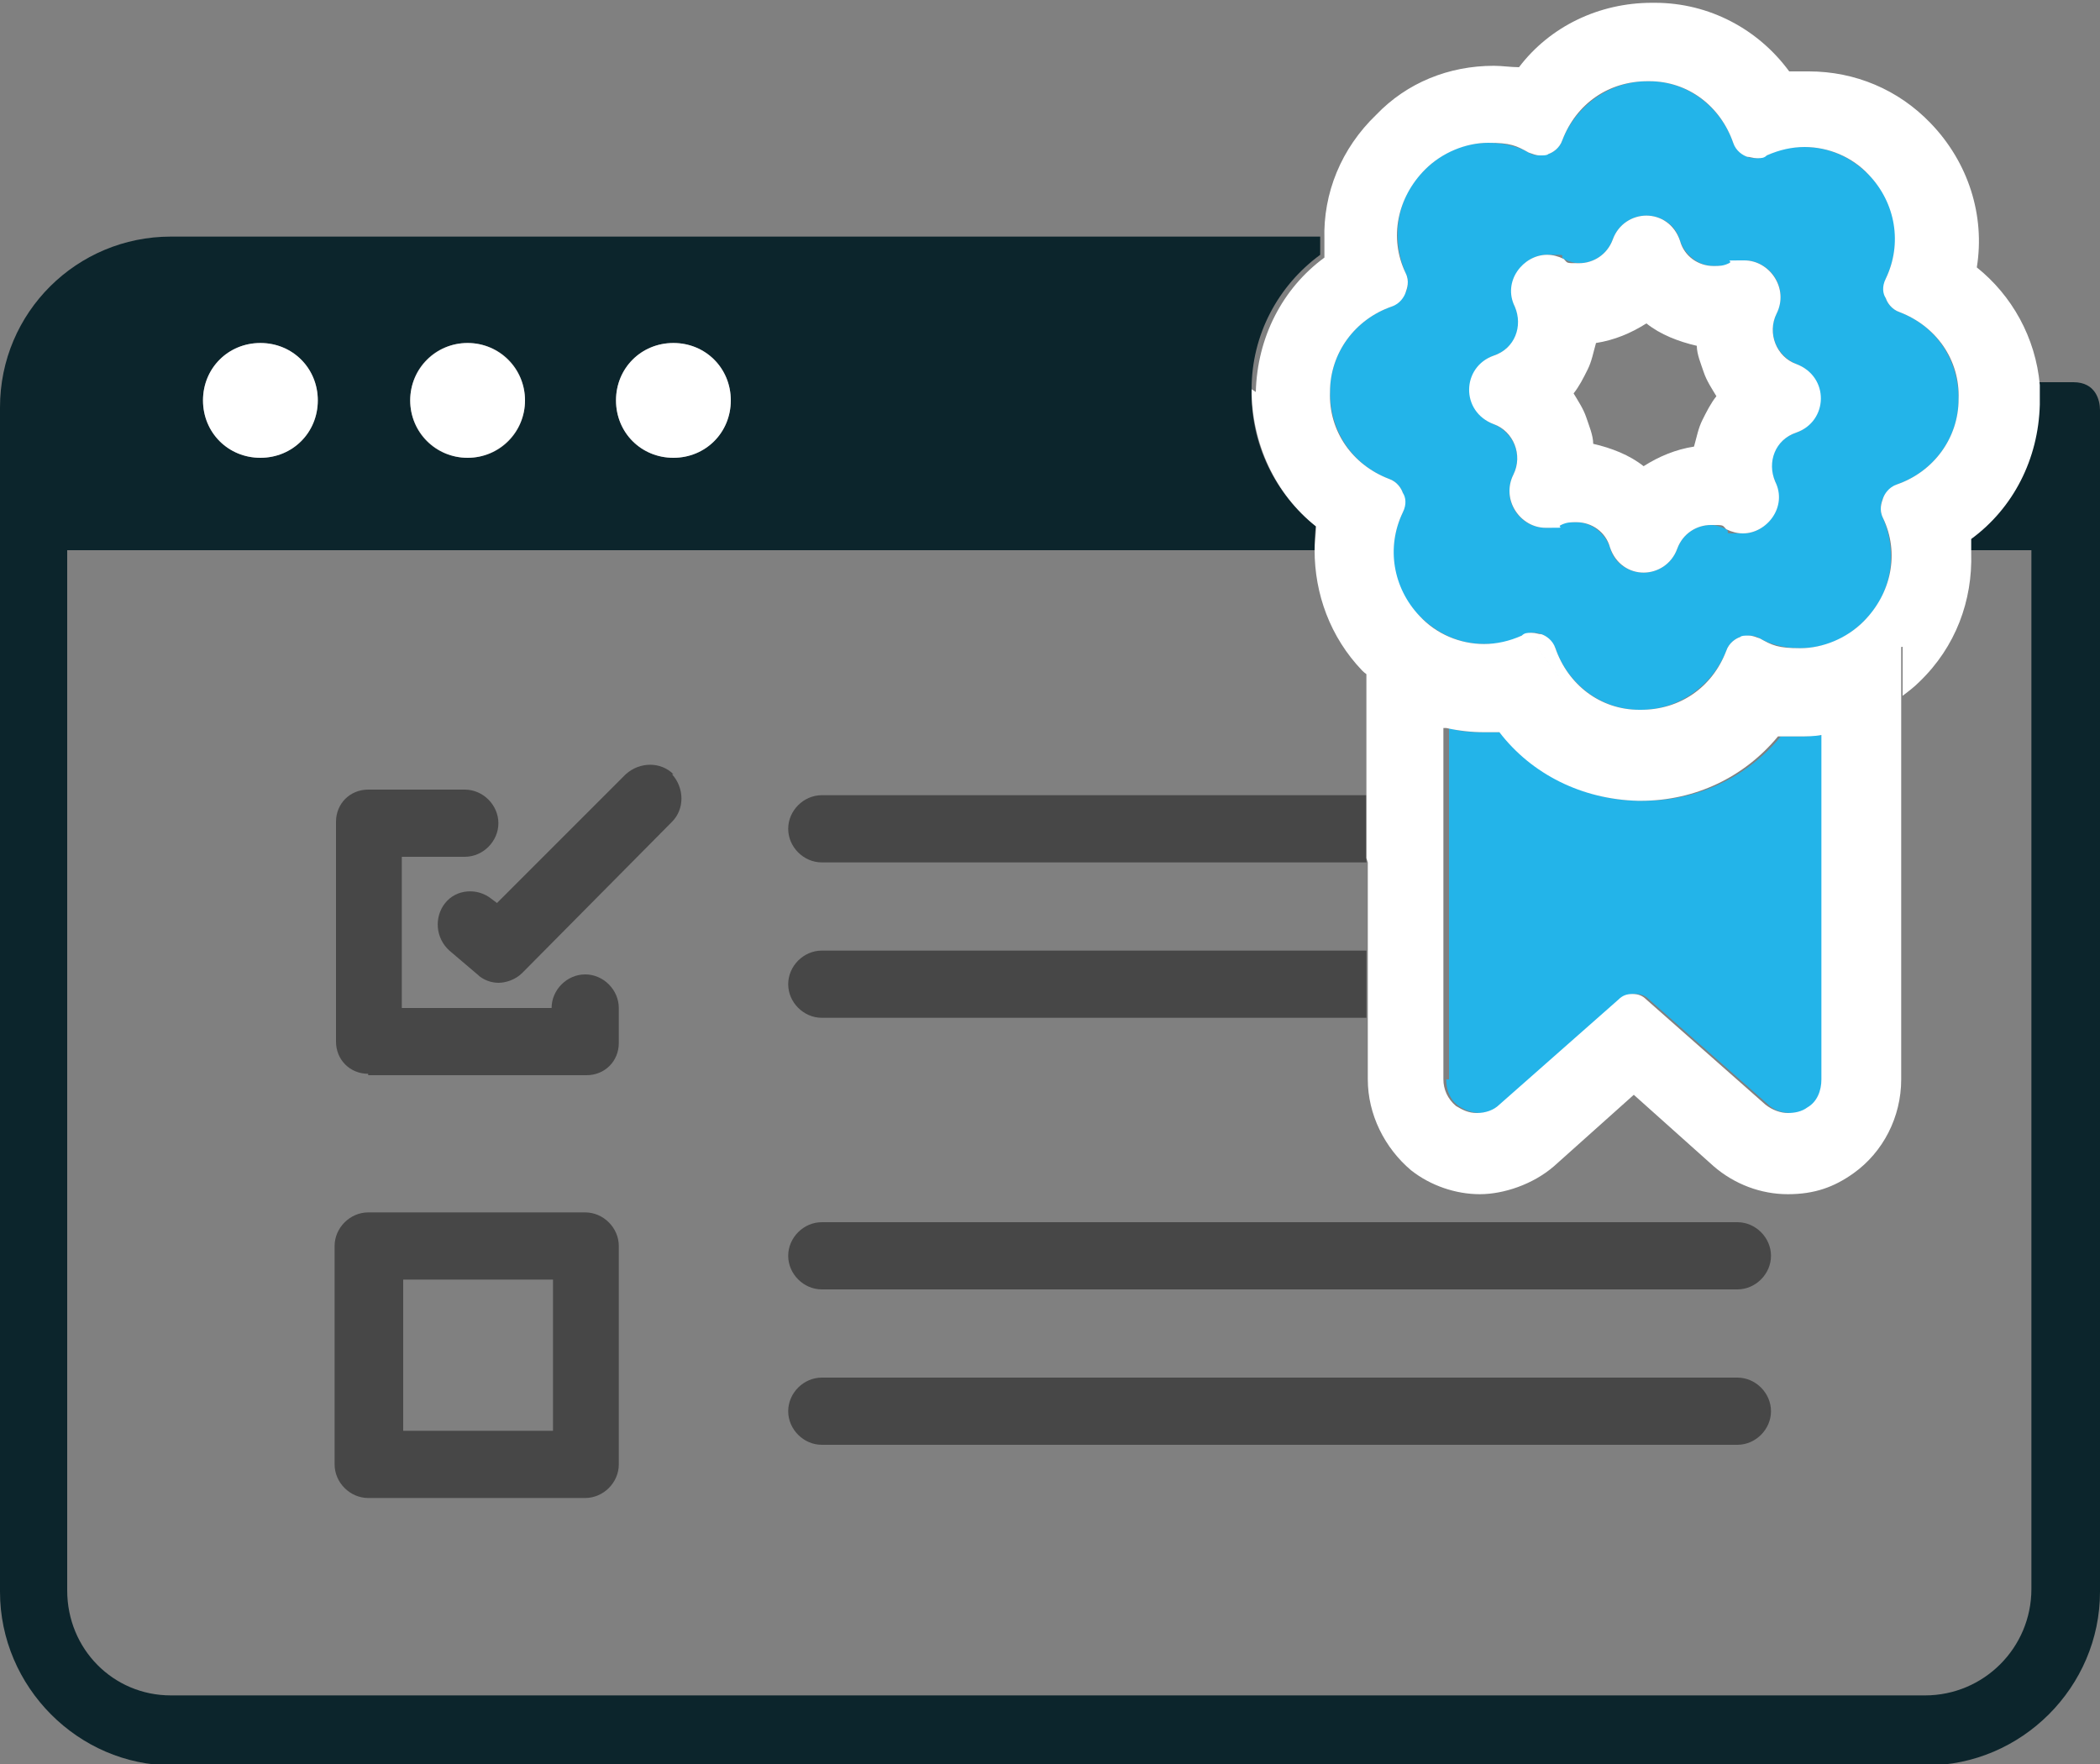
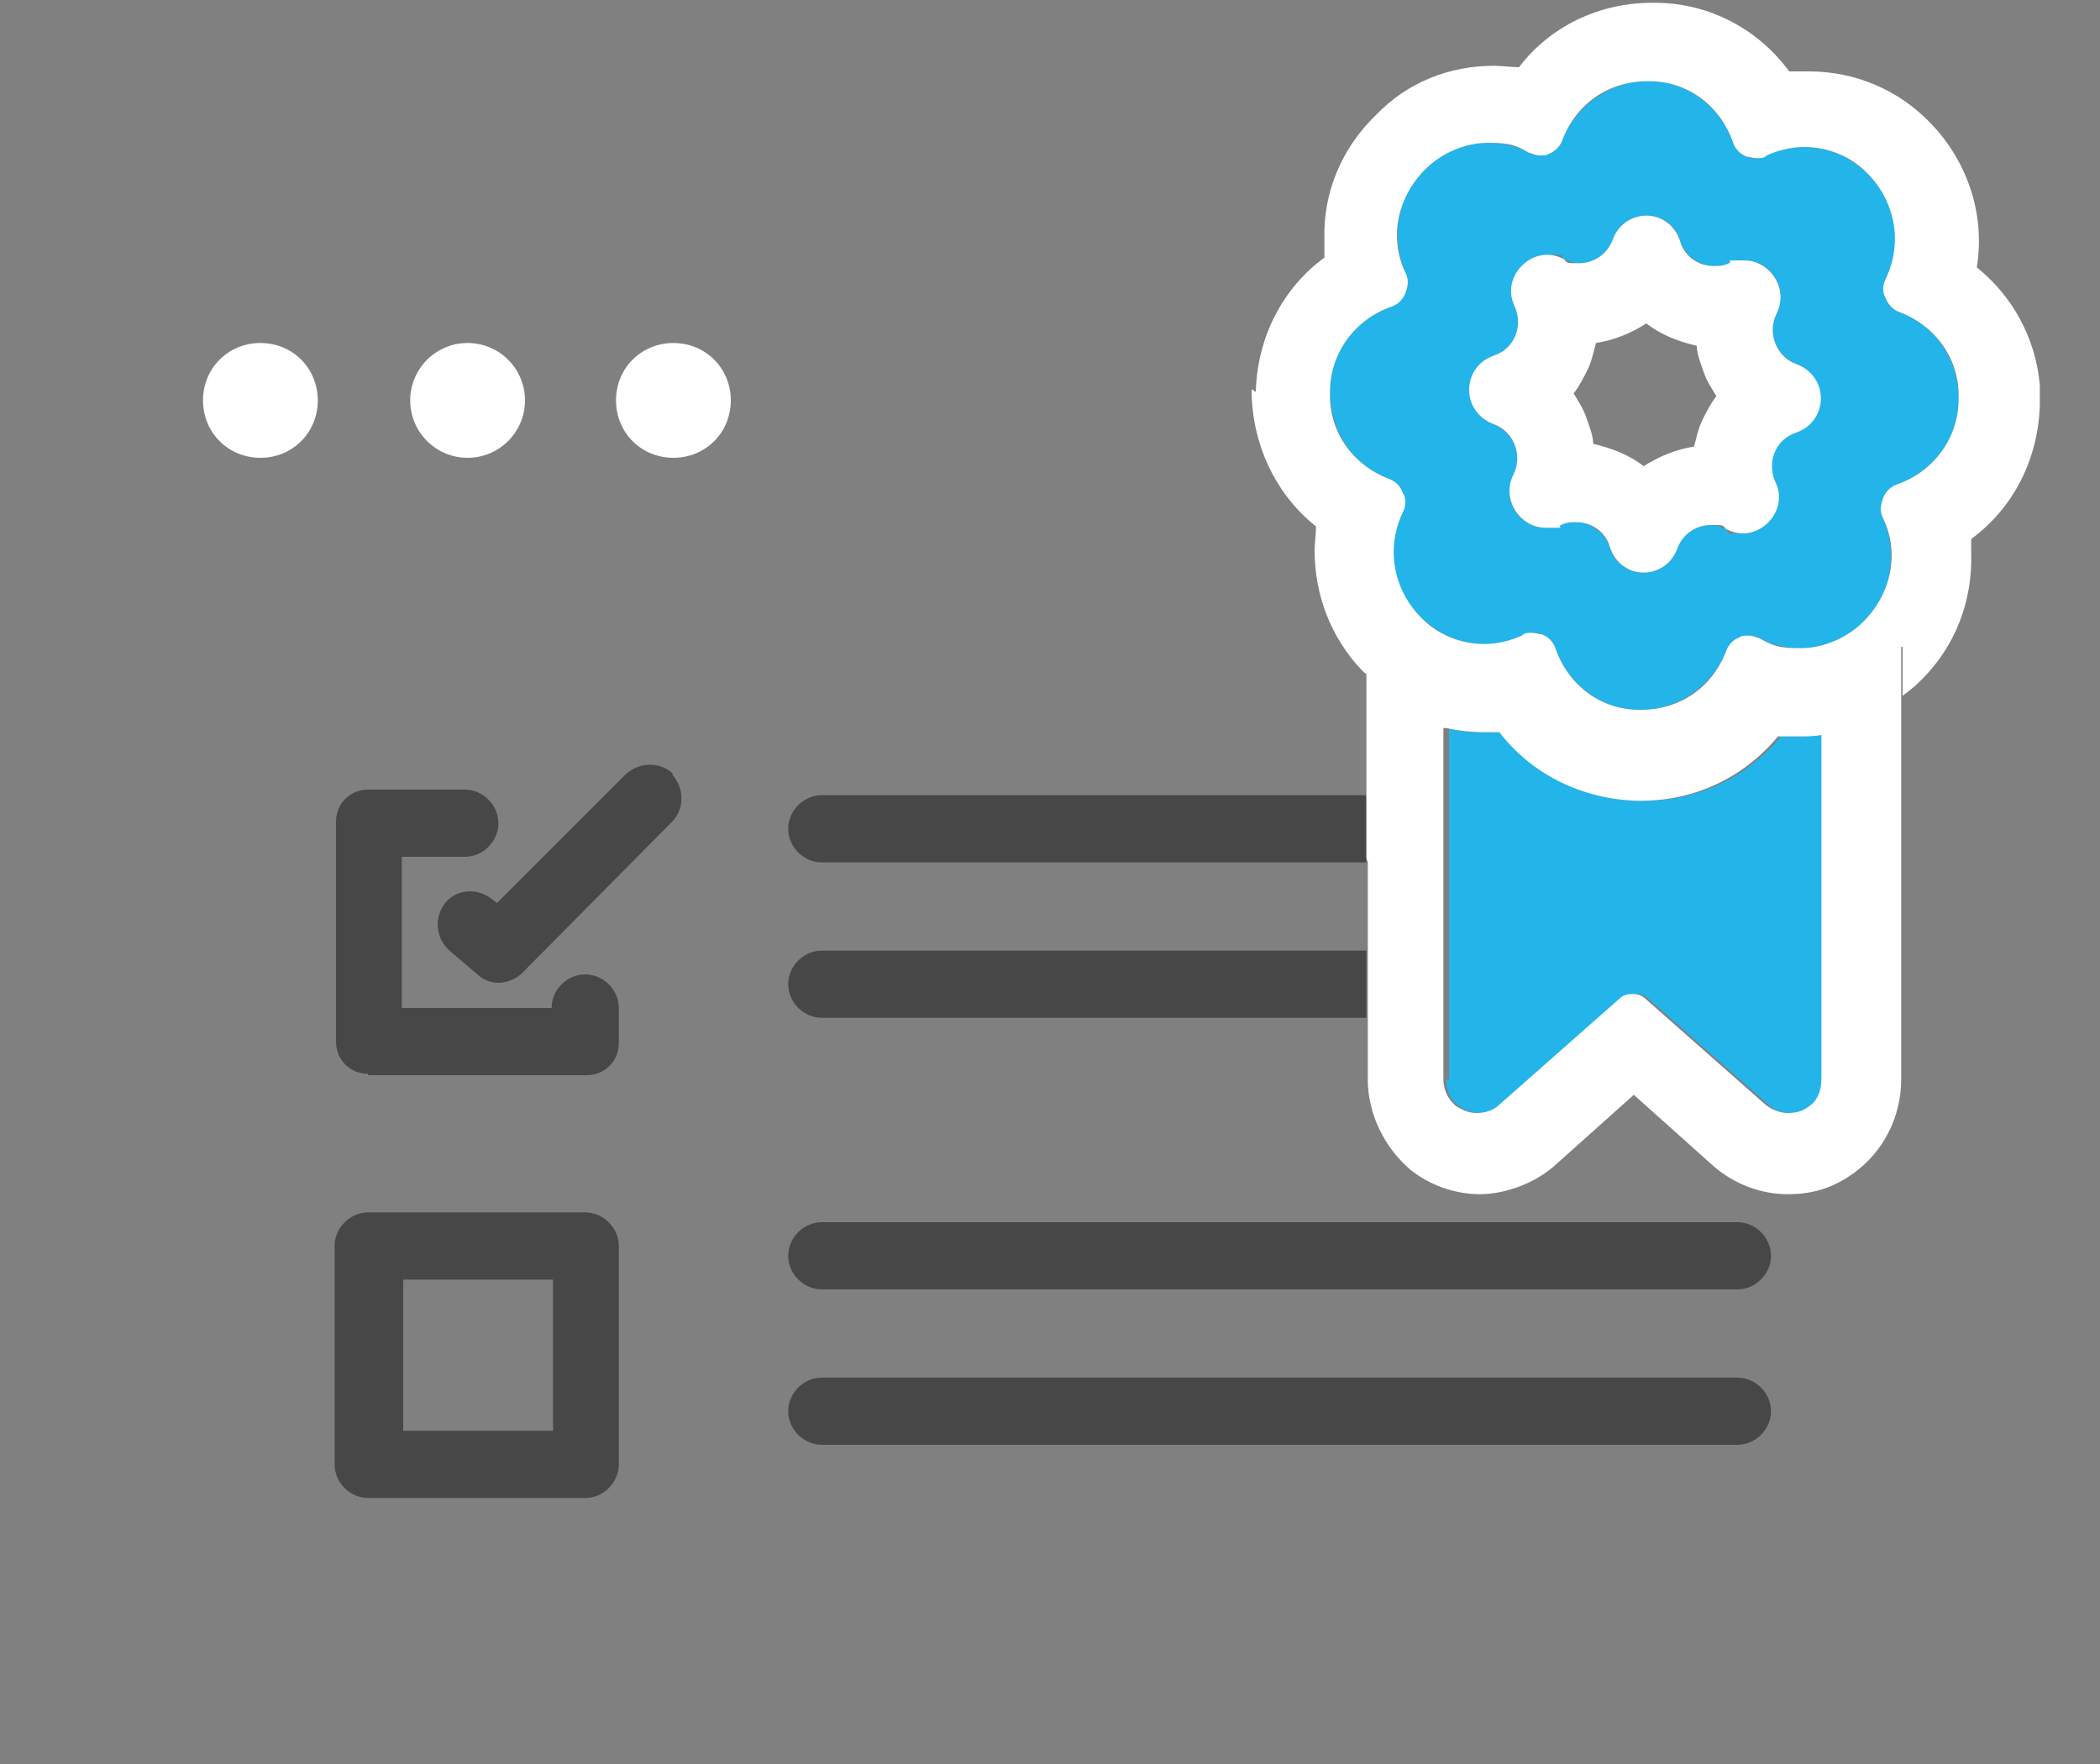
<svg xmlns="http://www.w3.org/2000/svg" id="Layer_1" data-name="Layer 1" viewBox="0 0 150 126">
  <rect x="0" y="0" width="150" height="126" fill="#808080" stroke="none" />
  <path d="M121.6,26.6c-.2-.6-.4-1.3-.5-1.9-1.3-.2-2.5-.8-3.6-1.6-1.1.7-2.3,1.3-3.6,1.4-.1.6-.3,1.3-.6,1.9-.3.6-.6,1.2-1,1.7.4.5.7,1.1.9,1.7.2.6.4,1.3.5,1.9,1.3.2,2.5.8,3.6,1.6,1.1-.7,2.3-1.3,3.6-1.4.1-.6.3-1.3.6-1.9.3-.6.6-1.2,1-1.7-.4-.5-.7-1.1-.9-1.7Z" fill="none" stroke-width="0" />
  <path d="M137,48.5c-.4.4-.8.7-1.2,1v27.6c0,2.7-1.3,5.2-3.4,6.7-1.4,1-3,1.5-4.7,1.5s-3.8-.7-5.3-2l-5.7-5.1-5.7,5.1c-1.5,1.3-3.4,2-5.3,2s-3.5-.6-4.9-1.7c-1.9-1.5-3.1-3.9-3.1-6.5v-4.4h-38.9c-1.3,0-2.4-1.1-2.4-2.4s1.1-2.4,2.4-2.4h38.9v-6.3h-38.9c-1.3,0-2.4-1.1-2.4-2.4s1.1-2.4,2.4-2.4h38.9v-8.6c-.1-.1-.2-.2-.4-.3-2.3-2.4-3.5-5.4-3.4-8.6H4.7v74.4c0,4.1,3.3,7.5,7.4,7.5h125.5c4.2,0,7.6-3.4,7.6-7.6V39.3h-4.5c.1,3.4-1.1,6.7-3.7,9.2ZM24,58.8c0-1.3,1-2.3,2.3-2.3h6.9c1.3,0,2.4,1.1,2.4,2.4s-1.1,2.4-2.4,2.4h-4.5v10.8h10.7c0-1.4,1.1-2.4,2.4-2.4s2.4,1.1,2.4,2.4v2.5c0,1.3-1,2.3-2.3,2.3h-15.6c-1.3,0-2.3-1-2.3-2.3v-15.7ZM44.2,104.6c0,1.3-1.1,2.4-2.4,2.4h-15.5c-1.3,0-2.4-1.1-2.4-2.4v-15.6c0-1.3,1.1-2.4,2.4-2.4h15.5c1.3,0,2.4,1.1,2.4,2.4v15.6ZM48.1,58.7l-10.7,10.8c-.5.5-1.1.7-1.7.7s-1.1-.2-1.5-.6l-2-1.7c-1-.8-1.1-2.3-.3-3.4.8-1,2.3-1.1,3.3-.3l.4.3,9.2-9.2c.9-.9,2.4-.9,3.4,0h0c.9.9.9,2.4,0,3.4ZM124.1,103.1H58.7c-1.3,0-2.4-1.1-2.4-2.4s1.1-2.4,2.4-2.4h65.4c1.3,0,2.4,1.1,2.4,2.4s-1.1,2.4-2.4,2.4ZM124.1,92H58.7c-1.3,0-2.4-1.1-2.4-2.4s1.1-2.4,2.4-2.4h65.4c1.3,0,2.4,1.1,2.4,2.4s-1.1,2.4-2.4,2.4Z" fill="none" stroke-width="0" />
  <rect x="28.7" y="91.4" width="10.7" height="10.8" fill="none" stroke-width="0" />
  <path d="M26.3,76.8h15.6c1.3,0,2.3-1,2.3-2.3v-2.5c0-1.3-1.1-2.4-2.4-2.4s-2.4,1.1-2.4,2.4h0c0,0-10.7,0-10.7,0v-10.8h4.5c1.3,0,2.4-1.1,2.4-2.4s-1.1-2.4-2.4-2.4h-6.9c-1.3,0-2.3,1-2.3,2.3v15.7c0,1.3,1,2.3,2.3,2.3Z" fill="#474747" stroke-width="0" />
  <path d="M48.1,55.3c-.9-.9-2.4-.9-3.4,0l-9.2,9.2-.4-.3c-1-.8-2.5-.7-3.3.3-.8,1-.7,2.5.3,3.4l2,1.7c.4.4,1,.6,1.5.6s1.2-.2,1.7-.7l10.7-10.8c.9-.9.9-2.4,0-3.4h0Z" fill="#474747" stroke-width="0" />
  <path d="M58.7,56.8c-1.3,0-2.4,1.1-2.4,2.4s1.1,2.4,2.4,2.4h38.9v-4.8h-38.9Z" fill="#474747" stroke-width="0" />
  <path d="M58.7,67.9c-1.3,0-2.4,1.1-2.4,2.4s1.1,2.4,2.4,2.4h38.9v-4.8h-38.9Z" fill="#474747" stroke-width="0" />
  <path d="M41.8,86.6h-15.5c-1.3,0-2.4,1.1-2.4,2.4v15.6c0,1.3,1.1,2.4,2.4,2.4h15.5c1.3,0,2.4-1.1,2.4-2.4v-15.6c0-1.3-1.1-2.4-2.4-2.4ZM39.5,102.2h-10.7v-10.8h10.7v10.8Z" fill="#474747" stroke-width="0" />
  <path d="M124.1,87.3H58.7c-1.3,0-2.4,1.1-2.4,2.4s1.1,2.4,2.4,2.4h65.4c1.3,0,2.4-1.1,2.4-2.4s-1.1-2.4-2.4-2.4Z" fill="#474747" stroke-width="0" />
  <path d="M124.1,98.4H58.7c-1.3,0-2.4,1.1-2.4,2.4s1.1,2.4,2.4,2.4h65.4c1.3,0,2.4-1.1,2.4-2.4s-1.1-2.4-2.4-2.4Z" fill="#474747" stroke-width="0" />
-   <path d="M148.1,27.3h-2.6c0,.5,0,.9,0,1.4,0,3.9-1.9,7.4-4.9,9.6,0,.3,0,.7,0,1h4.5v74.2c0,4.2-3.4,7.6-7.6,7.6H12.2c-4.1,0-7.4-3.3-7.4-7.5V39.3h89.1c0-.6,0-1.2.1-1.7-2.9-2.3-4.7-5.9-4.6-9.8,0-3.9,1.9-7.4,4.9-9.6,0-.4,0-.9,0-1.3H12.2c-6.7,0-12.2,5.4-12.2,12.2v84.6c0,6.8,5.6,12.4,12.3,12.4h125.3c6.8,0,12.4-5.6,12.4-12.4V29.3c0-.7-.3-2-1.9-2ZM48.1,24.5c2.3,0,4.1,1.8,4.1,4.1s-1.8,4.1-4.1,4.1-4.1-1.8-4.1-4.1,1.8-4.1,4.1-4.1ZM33.4,24.5c2.3,0,4.1,1.8,4.1,4.1s-1.8,4.1-4.1,4.1-4.1-1.8-4.1-4.1,1.8-4.1,4.1-4.1ZM18.6,24.5c2.3,0,4.1,1.8,4.1,4.1s-1.8,4.1-4.1,4.1-4.1-1.8-4.1-4.1,1.8-4.1,4.1-4.1Z" fill="#0c252c" stroke-width="0" />
  <path d="M48.1,32.7c2.3,0,4.1-1.8,4.1-4.1s-1.8-4.1-4.1-4.1-4.1,1.8-4.1,4.1,1.8,4.1,4.1,4.1Z" fill="#fff" stroke-width="0" />
  <ellipse cx="33.4" cy="28.6" rx="4.1" ry="4.1" fill="#fff" stroke-width="0" />
  <path d="M18.6,32.7c2.3,0,4.1-1.8,4.1-4.1s-1.8-4.1-4.1-4.1-4.1,1.8-4.1,4.1,1.8,4.1,4.1,4.1Z" fill="#fff" stroke-width="0" />
  <path d="M134.5,37c-.3-.6-.1-1.2,0-1.4.1-.3.4-.7,1-1,2.6-.9,4.4-3.3,4.4-6.1,0-2.8-1.6-5.2-4.2-6.2-.6-.2-.9-.7-1-1-.1-.3-.2-.8,0-1.4,1.2-2.5.8-5.4-1.2-7.4-1.3-1.3-2.9-2-4.6-2s-1.8.2-2.7.6c-.3.1-.5.2-.7.2s-.5,0-.7-.1c-.3-.1-.7-.4-1-1-.9-2.6-3.3-4.4-6-4.4h-.1c-2.7,0-5.1,1.7-6.1,4.2-.2.6-.7.9-1,1-.1,0-.4.1-.6.1s-.5,0-.8-.2c-.9-.5-1.9-.7-2.9-.7-1.6,0-3.2.6-4.5,1.9-2,1.9-2.5,4.8-1.4,7.4.3.6.1,1.2,0,1.4s-.4.7-1,1c-2.6.9-4.4,3.3-4.4,6.1,0,2.8,1.6,5.2,4.2,6.2.6.2.9.7,1,1,.1.3.2.8,0,1.4-1.2,2.5-.8,5.4,1.2,7.4,1.3,1.3,2.9,2,4.6,2s1.8-.2,2.7-.6c.3-.1.5-.2.7-.2s.5,0,.7.1c.3.1.7.4,1,1,.9,2.6,3.3,4.4,6,4.4h.1c2.7,0,5.1-1.7,6.1-4.2.2-.6.7-.9,1-1,.1,0,.4-.1.6-.1s.5,0,.8.2c.9.5,1.9.7,2.9.7,1.6,0,3.2-.6,4.5-1.9,2-1.9,2.5-4.8,1.4-7.4ZM123.3,37.8c-.4-.2-.8-.3-1.1-.3-1,0-2,.6-2.4,1.7-.4,1.1-1.4,1.7-2.4,1.7s-2.1-.6-2.4-1.8c-.4-1.1-1.4-1.8-2.4-1.8s-.7,0-1.1.2c-.4.2-.7.2-1.1.2-1.8,0-3.2-1.9-2.3-3.8.7-1.4,0-3-1.4-3.6-2.3-.9-2.2-4.1,0-4.9,1.5-.5,2.2-2.1,1.5-3.5-.8-1.8.6-3.7,2.3-3.7s.8,0,1.2.3c.4.2.8.3,1.1.3,1,0,2-.6,2.4-1.7.4-1.1,1.4-1.7,2.4-1.7s2.1.6,2.4,1.8c.4,1.1,1.4,1.8,2.4,1.8s.7,0,1.1-.2c.4-.2.7-.2,1.1-.2,1.8,0,3.2,1.9,2.3,3.8-.7,1.4,0,3,1.4,3.6,2.3.9,2.2,4.1,0,4.9-1.5.5-2.2,2.1-1.5,3.5.8,1.8-.6,3.7-2.3,3.7s-.8,0-1.2-.3Z" fill="#23b4e9" stroke-width="0" />
  <path d="M89.4,27.8c0,3.9,1.7,7.5,4.6,9.8,0,.6-.1,1.2-.1,1.7,0,3.1,1.1,6.2,3.4,8.6.1.1.2.2.4.3v-3.3h0s6.9,1.5,6.9,1.5c.5.1,1,.2,1.5.2s.4,0,.6,0l3.1-.3,1.9,2.5c1.3,1.7,3.3,2.7,5.5,2.7h.1c2.1,0,4.1-.9,5.4-2.5l2-2.4,3.1.4c.3,0,.6,0,.8,0s.6,0,.9,0l6.4-.8v3.5c.4-.3.8-.6,1.2-1,2.6-2.5,3.8-5.8,3.7-9.2,0-.3,0-.7,0-1,3-2.2,4.8-5.7,4.9-9.6,0-.5,0-.9,0-1.4-.3-3.4-2-6.4-4.5-8.4.6-3.7-.6-7.5-3.3-10.3-2.3-2.4-5.4-3.7-8.7-3.7s-1,0-1.4,0c-2.2-3-5.7-4.9-9.6-4.9h-.2c-3.8,0-7.3,1.7-9.5,4.6-.6,0-1.2-.1-1.8-.1-3.2,0-6.2,1.2-8.4,3.5-2.5,2.4-3.8,5.6-3.7,8.9,0,.4,0,.9,0,1.3-3,2.2-4.8,5.7-4.9,9.6ZM133.1,44.4c-1.2,1.2-2.9,1.9-4.5,1.9s-2-.2-2.9-.7c-.3-.1-.5-.2-.8-.2s-.5,0-.6.1c-.3.1-.8.4-1,1-1,2.6-3.3,4.2-6.1,4.2h-.1c-2.8,0-5.1-1.8-6-4.4-.2-.6-.7-.9-1-1-.2,0-.4-.1-.7-.1s-.5,0-.7.2c-.9.4-1.8.6-2.7.6-1.7,0-3.4-.7-4.6-2-1.9-2-2.4-4.9-1.2-7.4.3-.6.2-1.1,0-1.4-.1-.3-.4-.8-1-1-2.6-1-4.3-3.4-4.2-6.2,0-2.8,1.8-5.2,4.4-6.1.6-.2.9-.7,1-1s.3-.8,0-1.4c-1.2-2.5-.6-5.4,1.4-7.4,1.2-1.2,2.9-1.9,4.5-1.9s2,.2,2.9.7c.3.1.5.2.8.2s.5,0,.6-.1c.3-.1.8-.4,1-1,1-2.6,3.3-4.2,6.1-4.2h.1c2.8,0,5.1,1.8,6,4.4.2.6.7.9,1,1,.2,0,.4.1.7.1s.5,0,.7-.2c.9-.4,1.8-.6,2.7-.6,1.7,0,3.4.7,4.6,2,1.9,2,2.4,4.9,1.2,7.4-.3.6-.2,1.1,0,1.4.1.3.4.8,1,1,2.6,1,4.3,3.4,4.2,6.2,0,2.8-1.8,5.2-4.4,6.1-.6.2-.9.7-1,1-.1.3-.3.8,0,1.4,1.2,2.5.6,5.4-1.4,7.4Z" fill="#fff" stroke-width="0" />
  <path d="M126.8,34.4c-.6-1.4,0-3,1.5-3.5,2.3-.8,2.4-4,0-4.9-1.4-.5-2.1-2.2-1.4-3.6.9-1.8-.5-3.8-2.3-3.8s-.7,0-1.1.2c-.4.2-.7.2-1.1.2-1.1,0-2.1-.7-2.4-1.8-.4-1.2-1.4-1.8-2.4-1.8s-2,.6-2.4,1.7c-.4,1.1-1.4,1.7-2.4,1.7s-.8,0-1.1-.3c-.4-.2-.8-.3-1.2-.3-1.7,0-3.2,1.9-2.3,3.7.6,1.4,0,3-1.5,3.5-2.3.8-2.4,4,0,4.9,1.4.5,2.1,2.2,1.4,3.6-.9,1.8.5,3.8,2.3,3.8s.7,0,1.1-.2c.4-.2.7-.2,1.1-.2,1.1,0,2.1.7,2.4,1.8.4,1.2,1.4,1.8,2.4,1.8s2-.6,2.4-1.7c.4-1.1,1.4-1.7,2.4-1.7s.8,0,1.1.3c.4.2.8.3,1.2.3,1.7,0,3.2-1.9,2.3-3.7ZM121,31.9c-1.3.2-2.5.7-3.6,1.4-1-.8-2.3-1.3-3.6-1.6,0-.6-.3-1.3-.5-1.9-.2-.6-.6-1.2-.9-1.7.4-.5.7-1.1,1-1.7.3-.6.4-1.2.6-1.9,1.3-.2,2.5-.7,3.6-1.4,1,.8,2.3,1.3,3.6,1.6,0,.6.3,1.3.5,1.9.2.6.6,1.2.9,1.7-.4.5-.7,1.1-1,1.7-.3.6-.4,1.2-.6,1.9Z" fill="#fff" stroke-width="0" />
  <path d="M103.3,77.1c0,.8.3,1.5.9,1.9.4.3,1,.5,1.5.5s1.1-.2,1.6-.6l8.5-7.5c.3-.3.6-.4,1-.4s.7.1,1,.4l8.5,7.5c.4.4,1,.6,1.6.6s1-.1,1.4-.4c.6-.5,1-1.2,1-2v-24.6c-.5,0-1.1.1-1.6.1s-1,0-1.5,0c-2.4,2.9-5.9,4.6-9.8,4.6h-.2c-4,0-7.5-1.9-9.9-4.9-.4,0-.8,0-1.1,0-.9,0-1.8,0-2.7-.3h0s0,25.1,0,25.1Z" fill="#23b4e9" stroke-width="0" />
  <path d="M97.7,61.6v15.5c0,2.5,1.2,4.9,3.1,6.5,1.4,1.1,3.2,1.7,4.9,1.7s3.8-.7,5.3-2l5.7-5.1,5.7,5.1c1.5,1.3,3.4,2,5.3,2s3.3-.5,4.7-1.5c2.1-1.5,3.4-4,3.4-6.7v-31.1l-6.4.8c-.3,0-.6,0-.9,0s-.6,0-.8,0l-3.1-.4-2,2.4c-1.3,1.6-3.3,2.5-5.4,2.5h-.1c-2.2,0-4.2-1-5.5-2.7l-1.9-2.5-3.1.3c-.2,0-.4,0-.6,0-.5,0-1,0-1.5-.2l-6.9-1.5h0s0,3.3,0,3.3v13.3ZM103.3,52c.9.2,1.8.3,2.7.3s.8,0,1.1,0c2.3,3,5.9,4.8,9.9,4.9h.2c3.9,0,7.4-1.7,9.8-4.6.5,0,1,0,1.5,0s1.1,0,1.6-.1v24.6c0,.8-.3,1.6-1,2-.4.3-.9.4-1.4.4s-1.1-.2-1.6-.6l-8.5-7.5c-.3-.3-.6-.4-1-.4s-.7.1-1,.4l-8.5,7.5c-.4.4-1,.6-1.6.6s-1-.2-1.5-.5c-.6-.5-.9-1.2-.9-1.9v-25.1h0Z" fill="#fff" stroke-width="0" />
</svg>